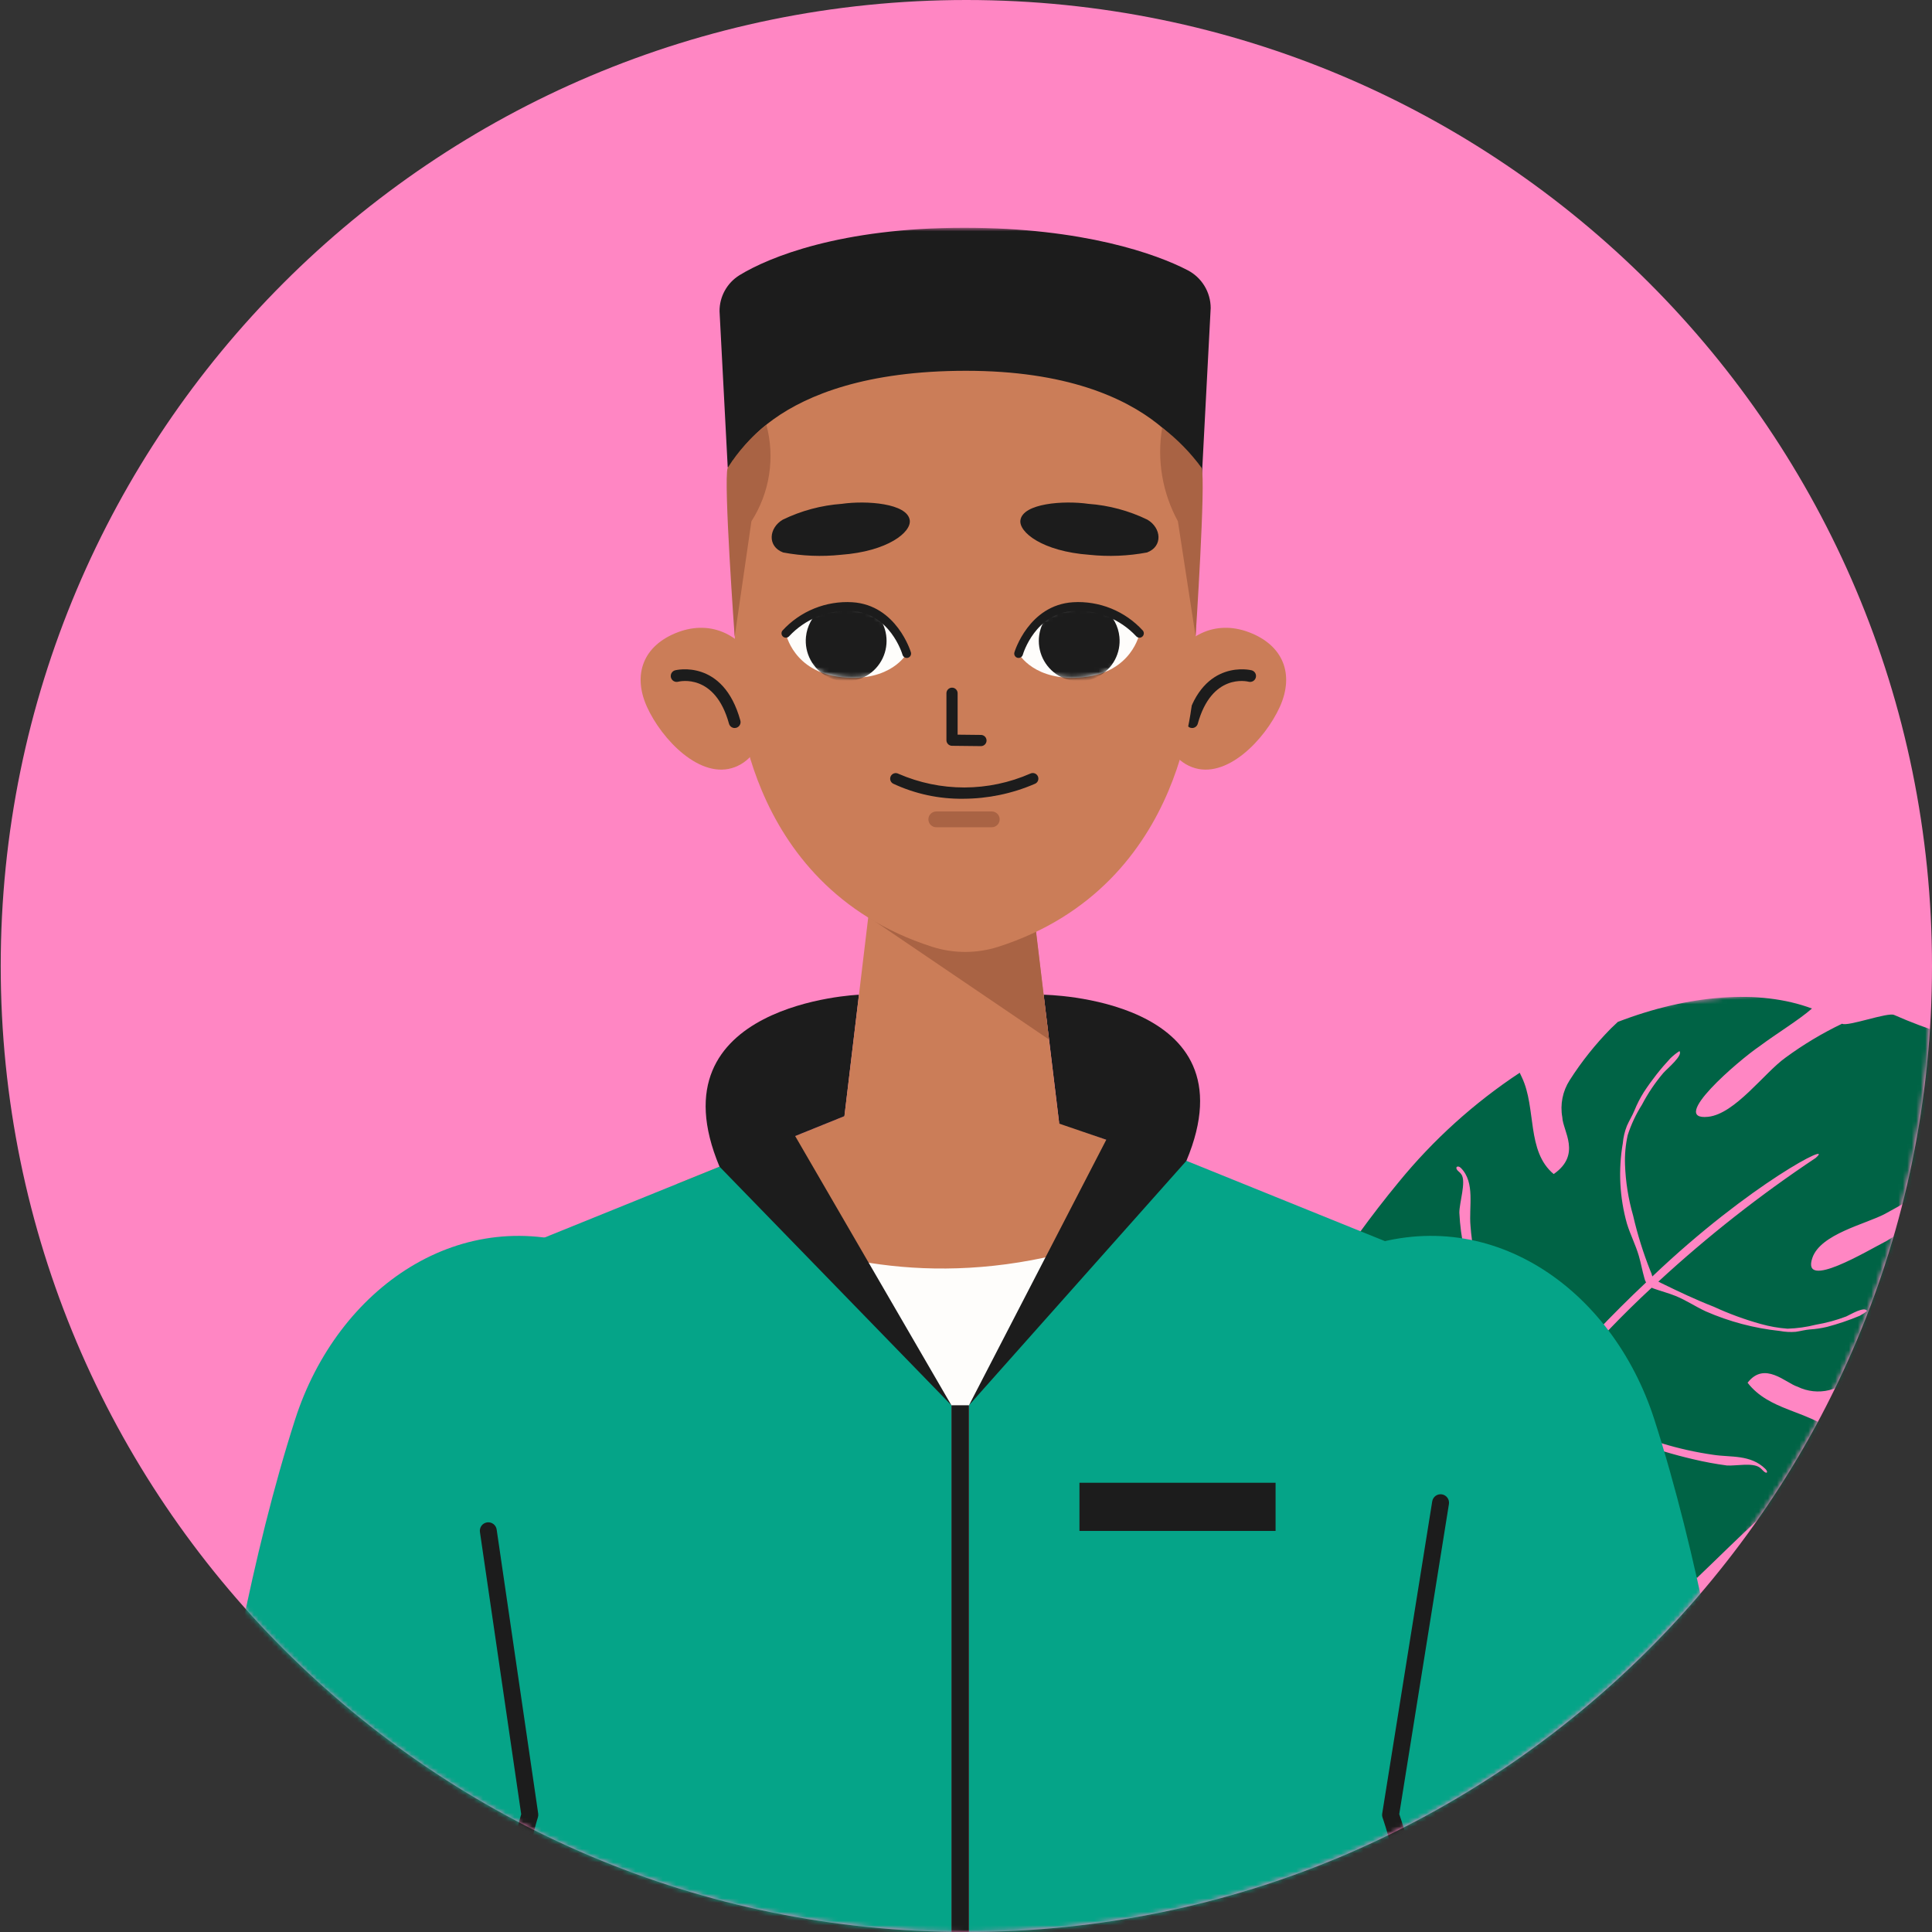
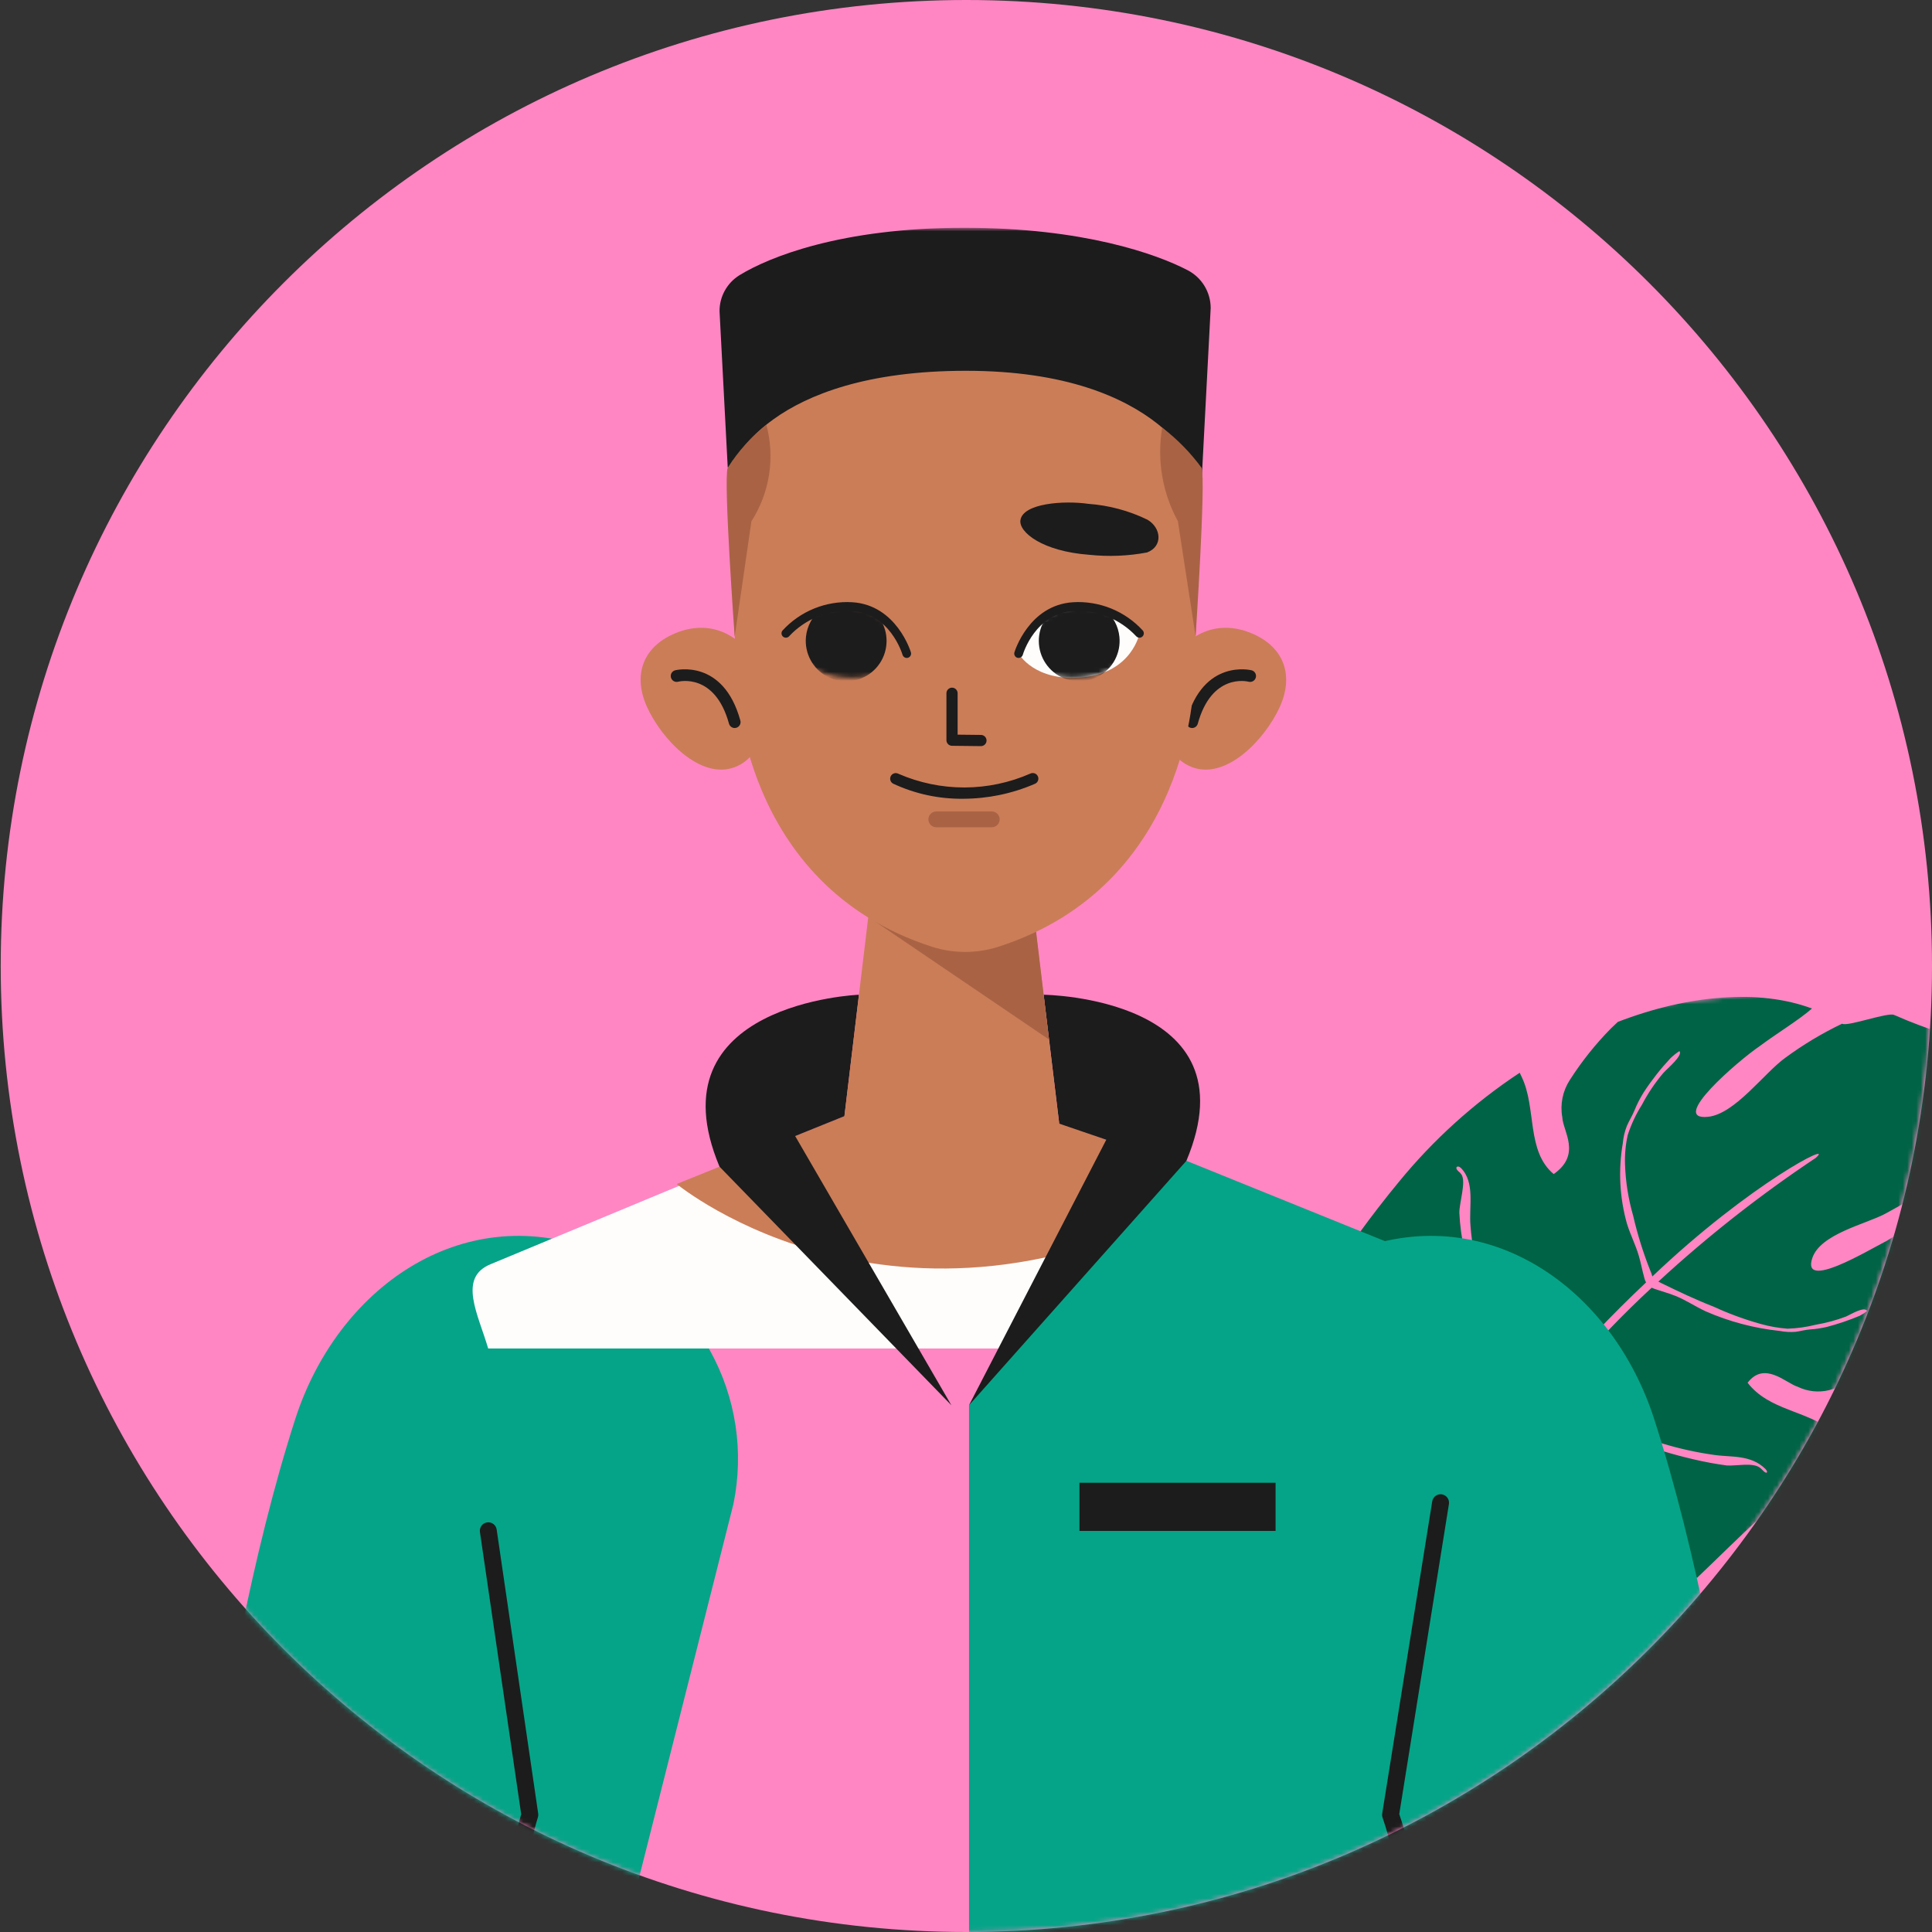
<svg xmlns="http://www.w3.org/2000/svg" width="430" height="430" viewBox="0 0 430 430" fill="none">
  <rect x="0" y="0" width="430" height="430" fill="#333333" stroke="none" />
  <path d="M215.08 430C333.777 430 430 333.741 430 215C430 96.259 333.777 0 215.08 0C96.383 0 0.16 96.259 0.16 215C0.16 333.741 96.383 430 215.08 430Z" fill="#FF86C3" />
  <mask id="mask0_1940_256" style="mask-type:luminance" maskUnits="userSpaceOnUse" x="0" y="0" width="430" height="430">
    <path d="M214.92 430C333.618 430 429.841 333.741 429.841 215C429.841 96.259 333.618 0 214.92 0C96.223 0 0 96.259 0 215C0 333.741 96.223 430 214.92 430Z" fill="white" />
  </mask>
  <g mask="url(#mask0_1940_256)">
    <mask id="mask1_1940_256" style="mask-type:luminance" maskUnits="userSpaceOnUse" x="268" y="215" width="191" height="168">
      <path d="M268.349 234.084L283.926 382.29L458.521 363.939L442.944 215.733L268.349 234.084Z" fill="white" />
    </mask>
    <g mask="url(#mask1_1940_256)">
      <path d="M325.517 336.391C326.468 335.802 327.535 335.426 328.645 335.288C329.962 335.775 331.151 336.555 332.124 337.568C333.967 339.799 335.645 342.162 337.144 344.637C338.416 346.609 351.016 360.31 352.622 356.27C347.514 353.138 341.831 349.297 338.782 343.802C337.074 340.566 334.737 337.703 331.907 335.382C330.028 333.904 328.758 333.13 327.337 333.655C332.946 325.316 339.063 317.33 345.652 309.741C351.215 314.226 356.814 318.63 363.828 320.827C368.086 322.439 372.449 323.761 376.885 324.786C379.348 325.373 381.839 325.834 384.349 326.168C386.346 326.304 390.056 325.469 391.635 326.618C391.872 326.792 392.09 326.989 392.287 327.207C393.252 328.274 393.656 327.64 392.898 326.917C389.611 323.68 385.172 324.387 381.364 323.797C377.462 323.242 373.609 322.384 369.84 321.229C365.972 320.021 362.263 318.356 358.79 316.267C354.632 313.949 350.943 310.875 347.913 307.202C348.372 306.704 348.834 306.205 349.297 305.706C355.016 298.978 361.132 292.599 367.612 286.602C367.763 286.672 367.925 286.734 368.082 286.798C369.673 287.367 371.358 287.805 372.923 288.431C375.274 289.386 377.364 290.809 379.645 291.866C384.887 294.158 390.45 295.629 396.14 296.228C397.302 296.45 398.489 296.514 399.669 296.418C400.733 296.266 401.761 295.973 402.814 295.889C404.101 295.81 405.379 295.62 406.633 295.321C409.109 294.667 411.538 293.843 413.901 292.855C414.488 292.555 415.043 292.195 415.555 291.78C414.941 290.667 411.862 292.578 410.911 293C408.724 293.834 406.46 294.449 404.151 294.837C402.09 295.357 399.979 295.655 397.854 295.724C395.836 295.574 393.839 295.222 391.891 294.675C388.313 293.679 384.82 292.398 381.446 290.843C377.428 289.277 373.604 287.459 369.807 285.606C369.57 285.491 369.331 285.356 369.094 285.246C380.022 275.172 391.725 265.973 404.094 257.734C408.8 253.636 389.544 263.353 367.756 284.098C367.651 283.67 367.505 283.252 367.319 282.852C365.729 278.856 364.446 274.745 363.48 270.554C362.415 266.854 361.809 263.038 361.676 259.19C361.595 256.988 361.797 254.784 362.277 252.633C363.047 250.252 364.113 247.979 365.451 245.865C366.776 243.33 368.381 240.951 370.236 238.772C371.109 237.809 374.658 234.864 373.78 233.945C373.061 234.41 372.39 234.945 371.776 235.541C369.592 237.878 367.613 240.399 365.862 243.076C365.042 244.38 364.339 245.753 363.763 247.182C363.288 248.331 362.603 249.418 362.095 250.58C361.606 251.818 361.3 253.12 361.184 254.445C360.152 260.407 360.466 266.525 362.105 272.349C362.861 274.81 364.031 277.054 364.747 279.503C365.224 281.124 365.522 282.865 365.995 284.495C366.064 284.823 366.188 285.137 366.362 285.423C358.679 292.65 351.424 300.32 344.634 308.394C344.795 307.503 345.777 306.675 346.428 305.775C342.209 303.299 338.545 299.979 335.665 296.022C333.135 292.763 331.154 289.111 329.802 285.212C328.436 281.214 327.591 277.056 327.288 272.842C326.886 268.59 328.383 263.233 325.155 259.96C324.419 259.21 323.567 259.84 324.677 260.758C324.91 260.948 325.114 261.17 325.284 261.419C326.343 263.055 324.797 267.645 324.804 269.919C324.936 272.697 325.302 275.458 325.897 278.175C326.87 282.835 328.397 287.362 330.448 291.659C333.356 298.898 338.92 303.738 344.39 308.66C337.742 316.532 331.283 324.967 325.359 333.6C325.984 331.3 324.825 330.278 322.282 328.743C319.069 326.897 315.464 325.838 311.763 325.656C305.347 325.218 299.503 321.684 294.623 318.172C290.994 322.195 309.278 327.135 311.532 327.655C314.446 327.949 317.323 328.537 320.119 329.41C320.95 329.773 323.105 330.94 323.524 331.824C324.1 333.018 323.435 334.745 323.769 335.951C317.04 345.837 311.073 356.22 305.919 367.011C304.841 369.136 303.835 371.251 302.899 373.355C299.178 371.635 295.457 369.911 291.735 368.182C288.298 363.849 285.459 359.072 283.296 353.981C285.602 355.09 288.236 355.312 290.695 354.604C294.186 353.42 300.025 350.401 300.643 344.035C301.375 337.138 293.548 340.583 289.687 341.099C286.045 341.429 282.397 340.528 279.327 338.539C277.782 324.113 281.948 309.483 289.115 295.686C293.383 296.588 296.85 299.827 300.392 301.207C303.863 302.765 307.623 303.571 311.427 303.574C314.383 303.398 315.761 302.375 317.798 298.281C312.339 297.13 305.702 297.228 301.4 293.924C298.613 291.923 296.205 289.438 294.293 286.588C299.463 278.41 305.144 270.565 311.302 263.102C319.001 253.674 328.083 245.466 338.238 238.758C338.413 239.131 338.575 239.477 338.722 239.783C341.994 246.646 339.697 256.235 345.802 261.307C352.067 256.944 347.826 251.717 347.719 248.67C347.202 245.814 347.786 242.868 349.354 240.427C352.003 236.274 355.081 232.411 358.538 228.902C359.052 228.397 359.56 227.916 360.075 227.441C375.869 221.369 391.575 220.092 403.285 224.464C400.275 227.096 395.531 229.936 391.614 232.861C386.99 235.991 371.23 249.498 380.163 248.564C386.174 247.932 392.658 238.769 397.403 235.39C401.354 232.486 405.568 229.959 409.99 227.842C411.155 228.564 420.204 225.222 421.581 225.899C429.016 229.174 436.789 231.621 444.759 233.196C444.774 233.213 444.764 233.247 444.787 233.247C440.758 240.088 438.137 247.665 437.076 255.533C436.895 256.939 430.181 262.208 430.375 263.588C426.877 265.989 423.247 268.191 419.503 270.185C415.147 272.476 405.225 274.64 403.382 279.937C400.789 287.396 415.785 278.267 419.872 276.206C423.252 274.081 426.818 272.268 430.527 270.79C429.749 282.476 424.864 294.02 418.579 304.725C418.153 304.956 417.701 305.216 417.253 305.445C414.008 307.052 410.629 308.372 407.155 309.391C404.78 309.98 402.274 309.712 400.077 308.635C397.453 307.823 392.741 302.846 388.955 307.753C393.764 313.956 402.03 313.871 407.888 318.55C408.135 318.76 408.437 318.997 408.745 319.232C403.753 325.807 398.177 331.917 392.087 337.488C387.2 341.886 382.505 346.616 377.716 351.173C374.638 349.743 371.74 347.953 369.083 345.84C364.741 342.558 362.582 336.84 360.031 332.102C356.965 334.392 356.508 335.823 357.338 338.429C358.704 341.842 360.745 344.945 363.337 347.552C365.852 350.305 369.881 352.785 372.377 356.144C364.147 363.957 354.405 370.002 343.752 373.908C340.49 372.406 337.733 369.99 335.818 366.952C333.971 363.817 332.734 355.966 327.483 359.399C322.554 362.689 323.532 368.923 324.828 372.091C325.857 374.367 327.641 376.219 329.876 377.332C324.639 378.145 319.345 378.545 314.045 378.53C311.124 377.178 308.205 375.825 305.29 374.471C306.526 370.537 307.464 367.896 307.664 367.443C312.863 356.677 318.829 346.3 325.517 336.391Z" fill="#006345" />
    </g>
    <mask id="mask2_1940_256" style="mask-type:luminance" maskUnits="userSpaceOnUse" x="26" y="50" width="382" height="1208">
      <path d="M407.163 50.693H26.716V1257.87H407.163V50.693Z" fill="white" />
    </mask>
    <g mask="url(#mask2_1940_256)">
      <path d="M368.208 315.951C387.381 375.659 393.896 459.632 393.896 459.632C395.926 470.988 393.471 482.689 387.047 492.27C380.624 501.851 370.734 508.564 359.461 510.995C348.188 513.426 336.411 511.385 326.613 505.302C316.814 499.218 309.758 489.568 306.932 478.384L270.648 334.798C268.231 323.138 270.078 310.997 275.854 300.585C281.63 290.173 290.951 282.182 302.12 278.064C331.137 267.37 358.761 286.501 368.208 315.954" fill="#05A488" />
      <path d="M394.048 462.109C401.283 510.329 405.241 560.261 407.111 589.131C407.322 592.366 406.889 595.61 405.837 598.675C404.785 601.74 403.134 604.566 400.982 606.988C398.829 609.41 396.217 611.381 393.296 612.785C390.376 614.188 387.207 614.998 383.971 615.167L353.128 616.763C347.158 617.073 341.282 615.185 336.61 611.456C331.937 607.727 328.792 602.415 327.767 596.524L306.613 474.89C305.559 468.821 305.8 462.597 307.322 456.628C308.844 450.659 311.611 445.08 315.442 440.257C319.273 435.434 324.081 431.476 329.55 428.645C335.018 425.813 341.024 424.172 347.173 423.828C358.351 423.218 369.355 426.807 378.026 433.892C386.697 440.976 392.41 451.045 394.045 462.125" fill="#05A488" />
      <path d="M65.673 315.951C46.5 375.659 39.985 459.632 39.985 459.632C37.928 471 40.369 482.723 46.791 492.325C53.214 501.926 63.115 508.655 74.404 511.089C85.694 513.523 97.487 511.472 107.293 505.369C117.099 499.267 124.15 489.59 126.956 478.384L163.224 334.798C165.642 323.139 163.796 310.999 158.021 300.587C152.247 290.176 142.929 282.183 131.761 278.064C102.747 267.37 75.12 286.501 65.673 315.954" fill="#05A488" />
-       <path d="M39.831 462.109C32.595 510.329 28.641 560.259 26.767 589.134C26.556 592.368 26.989 595.612 28.041 598.677C29.093 601.743 30.744 604.568 32.897 606.991C35.049 609.413 37.662 611.383 40.582 612.787C43.502 614.191 46.672 615 49.907 615.169L80.753 616.766C86.722 617.075 92.598 615.186 97.27 611.457C101.942 607.727 105.087 602.415 106.111 596.524L127.265 474.89C128.319 468.821 128.078 462.597 126.556 456.628C125.034 450.659 122.267 445.08 118.436 440.257C114.605 435.434 109.797 431.476 104.329 428.645C98.86 425.813 92.854 424.172 86.706 423.828C75.527 423.218 64.523 426.807 55.852 433.892C47.181 440.976 41.468 451.045 39.833 462.125" fill="#05A488" />
-       <path d="M208.736 239.998L109.232 281.354C101.831 284.349 106.411 292.469 108.655 300.133L138.262 493.77H290.486L320.64 301.128C322.812 293.269 327.049 285.07 319.373 282.34L208.736 239.998Z" fill="#FEFDFB" />
+       <path d="M208.736 239.998L109.232 281.354C101.831 284.349 106.411 292.469 108.655 300.133H290.486L320.64 301.128C322.812 293.269 327.049 285.07 319.373 282.34L208.736 239.998Z" fill="#FEFDFB" />
      <path d="M150.615 263.521C150.615 263.521 201.822 305.849 273.234 263.521L208.735 240.005L150.615 263.521Z" fill="#CB7D58" />
-       <path d="M171.494 255.071L211.754 312.769V493.768H135.426C135.426 493.768 95.146 481.674 117.928 403.929L100.387 283.863L171.494 255.071Z" fill="#05A488" />
      <path d="M255.935 255.071L215.675 312.769V493.768H292.006C292.006 493.768 332.285 481.674 309.504 403.929L327.058 283.856L255.935 255.071Z" fill="#05A488" />
      <path d="M191.175 221.394C191.175 221.394 144.871 223.233 160.143 259.662L211.751 312.767L176.977 252.849L187.947 248.415L191.175 221.394Z" fill="#1C1C1C" />
      <path d="M232.282 221.394C232.282 221.394 279.33 221.932 264.055 258.358L215.664 312.767L246.223 253.669L235.75 250.085L232.282 221.394Z" fill="#1C1C1C" />
-       <path d="M215.664 312.767H211.753V493.765H215.664V312.767Z" fill="#1C1C1C" />
      <path d="M125.142 488.993C124.867 488.994 124.595 488.934 124.345 488.818C124.095 488.702 123.875 488.532 123.698 488.321C113.357 475.976 108.785 457.334 110.469 434.412C111.24 424.036 113.094 413.769 116.001 403.779L106.822 341.008C106.781 340.761 106.789 340.508 106.847 340.264C106.905 340.02 107.01 339.79 107.158 339.588C107.306 339.385 107.492 339.214 107.707 339.085C107.921 338.956 108.159 338.87 108.407 338.834C108.655 338.798 108.908 338.811 109.15 338.874C109.393 338.937 109.62 339.047 109.82 339.199C110.019 339.351 110.186 339.541 110.311 339.758C110.436 339.975 110.516 340.215 110.547 340.464L119.787 403.658C119.827 403.942 119.803 404.232 119.715 404.505C119.545 405.035 103.041 457.791 126.579 485.902C126.809 486.177 126.956 486.511 127.002 486.867C127.049 487.222 126.993 487.583 126.842 487.908C126.691 488.232 126.45 488.507 126.148 488.7C125.846 488.892 125.495 488.995 125.137 488.995" fill="#1C1C1C" />
      <path d="M307.321 482.713C306.975 482.712 306.636 482.616 306.341 482.435C306.047 482.254 305.807 481.995 305.65 481.687C305.492 481.379 305.422 481.033 305.448 480.688C305.473 480.343 305.593 480.011 305.794 479.73C324.707 453.381 307.89 405.047 307.718 404.561C307.613 404.263 307.584 403.943 307.635 403.631L318.766 334.157C318.845 333.664 319.116 333.222 319.521 332.929C319.925 332.636 320.43 332.516 320.923 332.595C321.416 332.674 321.858 332.946 322.15 333.35C322.443 333.755 322.563 334.259 322.484 334.753L311.429 403.759C313.283 409.179 328.126 455.079 308.855 481.92C308.681 482.164 308.451 482.362 308.184 482.499C307.918 482.636 307.623 482.707 307.324 482.706" fill="#1C1C1C" />
      <path d="M283.902 330.014H240.25V340.735H283.902V330.014Z" fill="#1C1C1C" />
      <path d="M161.966 104.017L160.146 69.259C160.139 67.654 160.544 66.075 161.323 64.672C162.101 63.269 163.227 62.089 164.592 61.246C171.167 57.215 187.156 50.693 214.61 50.693C241.115 50.693 257.415 56.543 264.31 60.131C265.858 60.927 267.156 62.133 268.064 63.618C268.973 65.103 269.455 66.809 269.459 68.549L267.483 106.266L161.966 104.017Z" fill="#1C1C1C" />
      <path d="M168.756 148.74C172.015 155.951 171.218 167.823 163.548 170.737C155.878 173.651 147.25 164.529 143.993 157.319C140.735 150.11 143.178 143.633 150.846 140.722C158.513 137.81 165.498 141.53 168.756 148.74Z" fill="#CB7D58" />
      <path d="M163.517 162.034C163.229 162.034 162.949 161.939 162.72 161.764C162.491 161.589 162.326 161.344 162.25 161.066C159.138 149.783 151.28 151.64 150.937 151.727C150.6 151.816 150.241 151.768 149.94 151.592C149.638 151.417 149.419 151.129 149.33 150.791C149.241 150.454 149.289 150.095 149.465 149.793C149.64 149.492 149.928 149.272 150.266 149.183C150.371 149.156 160.962 146.507 164.779 160.368C164.825 160.534 164.838 160.708 164.817 160.879C164.795 161.051 164.741 161.216 164.655 161.366C164.57 161.516 164.456 161.648 164.32 161.754C164.184 161.861 164.028 161.939 163.861 161.985C163.747 162.017 163.629 162.034 163.51 162.034" fill="#1C1C1C" />
      <path d="M260.083 148.74C256.825 155.951 257.62 167.823 265.29 170.737C272.96 173.651 281.588 164.529 284.848 157.319C288.108 150.11 285.663 143.633 277.995 140.722C270.327 137.81 263.34 141.53 260.083 148.74Z" fill="#CB7D58" />
      <path d="M265.324 162.036C265.206 162.036 265.087 162.02 264.973 161.987C264.807 161.941 264.651 161.863 264.515 161.757C264.378 161.651 264.264 161.519 264.179 161.369C264.094 161.218 264.039 161.053 264.018 160.882C263.997 160.71 264.009 160.536 264.055 160.37C267.872 146.507 278.464 149.158 278.569 149.185C278.906 149.274 279.194 149.494 279.37 149.795C279.545 150.097 279.594 150.456 279.505 150.793C279.416 151.131 279.196 151.419 278.895 151.594C278.593 151.77 278.235 151.819 277.897 151.73C277.548 151.64 269.695 149.795 266.587 161.069C266.511 161.347 266.346 161.592 266.117 161.767C265.888 161.942 265.608 162.036 265.32 162.036" fill="#1C1C1C" />
      <path d="M194.755 191.545L186.091 263.805H237.414L228.551 190.795L194.755 191.545Z" fill="#CB7D58" />
      <path d="M193.597 204.297L233.476 231.362L229.119 195.012L193.597 204.297Z" fill="#A96344" />
      <path d="M214.821 73.541C186.942 73.541 162.322 83.279 162.322 109.89L163.927 151.674C163.927 151.674 164.505 196.949 207.462 210.725C212.249 212.251 217.391 212.251 222.178 210.725C265.137 196.951 265.712 151.676 265.712 151.676L267.318 110.367C267.318 83.756 242.691 73.543 214.819 73.543" fill="#CB7D58" />
      <path d="M218.321 166.063H218.308L211.878 165.991C211.55 165.988 211.237 165.855 211.006 165.622C210.775 165.389 210.645 165.074 210.645 164.746V154.296C210.645 153.966 210.776 153.649 211.009 153.415C211.243 153.181 211.56 153.05 211.89 153.05C212.221 153.05 212.538 153.181 212.771 153.415C213.005 153.649 213.136 153.966 213.136 154.296V163.512L218.335 163.57C218.665 163.572 218.981 163.705 219.214 163.94C219.446 164.175 219.576 164.493 219.574 164.823C219.572 165.154 219.439 165.47 219.204 165.703C218.969 165.935 218.652 166.065 218.321 166.063Z" fill="#1C1C1C" />
-       <path d="M201.806 145.465C201.806 145.465 198.614 135.914 189.634 135.009C186.888 134.824 184.135 135.264 181.583 136.297C179.031 137.329 176.746 138.926 174.899 140.968C174.899 140.968 176.547 149.636 187.436 150.733C198.325 151.83 201.802 145.465 201.802 145.465" fill="#FEFDFB" />
    </g>
    <mask id="mask3_1940_256" style="mask-type:luminance" maskUnits="userSpaceOnUse" x="174" y="134" width="28" height="17">
      <path d="M174.901 140.968C174.901 140.968 176.549 149.633 187.438 150.731C198.327 151.828 201.802 145.465 201.802 145.465C201.802 145.465 198.609 135.914 189.63 135.007C189.089 134.952 188.546 134.924 188.002 134.924C185.524 135.001 183.086 135.576 180.835 136.615C178.583 137.653 176.564 139.135 174.896 140.971" fill="white" />
    </mask>
    <g mask="url(#mask3_1940_256)">
      <path d="M179.381 141.737C179.202 143.507 179.553 145.29 180.388 146.861C181.223 148.432 182.504 149.721 184.071 150.563C185.638 151.405 187.419 151.764 189.189 151.594C190.96 151.423 192.64 150.732 194.018 149.606C195.395 148.48 196.408 146.971 196.928 145.27C197.449 143.569 197.453 141.751 196.94 140.047C196.428 138.343 195.422 136.83 194.05 135.698C192.678 134.566 191.001 133.866 189.231 133.687C188.056 133.569 186.869 133.682 185.738 134.023C184.607 134.363 183.554 134.923 182.639 135.67C181.724 136.418 180.966 137.338 180.406 138.379C179.847 139.42 179.499 140.561 179.381 141.737Z" fill="#1C1C1C" />
    </g>
    <mask id="mask4_1940_256" style="mask-type:luminance" maskUnits="userSpaceOnUse" x="26" y="50" width="382" height="1208">
      <path d="M407.163 50.693H26.716V1257.87H407.163V50.693Z" fill="white" />
    </mask>
    <g mask="url(#mask4_1940_256)">
      <path d="M201.806 146.44C201.596 146.439 201.392 146.371 201.224 146.245C201.055 146.119 200.932 145.942 200.873 145.741C200.763 145.365 198.063 136.516 189.574 135.981C186.984 135.84 184.394 136.269 181.988 137.238C179.582 138.208 177.418 139.694 175.649 141.591C175.482 141.785 175.246 141.905 174.991 141.927C174.737 141.948 174.484 141.869 174.287 141.705C174.091 141.542 173.966 141.308 173.941 141.053C173.915 140.799 173.991 140.545 174.151 140.346C176.109 138.204 178.521 136.526 181.21 135.434C183.899 134.343 186.798 133.865 189.695 134.037C199.563 134.657 202.711 145.089 202.74 145.194C202.776 145.318 202.787 145.447 202.772 145.575C202.758 145.702 202.718 145.826 202.656 145.938C202.593 146.05 202.509 146.149 202.408 146.229C202.307 146.308 202.192 146.367 202.068 146.402C201.979 146.427 201.887 146.44 201.795 146.44" fill="#1C1C1C" />
      <path d="M226.719 145.465C226.719 145.465 229.911 135.914 238.891 135.009C241.637 134.824 244.39 135.264 246.942 136.297C249.495 137.329 251.78 138.926 253.626 140.968C253.626 140.968 251.979 149.636 241.089 150.733C230.2 151.83 226.723 145.465 226.723 145.465" fill="#FEFDFB" />
    </g>
    <mask id="mask5_1940_256" style="mask-type:luminance" maskUnits="userSpaceOnUse" x="226" y="134" width="28" height="17">
      <path d="M238.892 135.009C229.912 135.905 226.72 145.468 226.72 145.468C226.72 145.468 230.192 151.833 241.086 150.733C251.98 149.633 253.623 140.971 253.623 140.971C251.955 139.135 249.935 137.654 247.683 136.615C245.431 135.576 242.993 135.001 240.515 134.924C239.971 134.924 239.428 134.952 238.887 135.007" fill="white" />
    </mask>
    <g mask="url(#mask5_1940_256)">
      <path d="M249.145 141.737C249.324 143.507 248.973 145.29 248.138 146.861C247.304 148.432 246.022 149.721 244.455 150.563C242.888 151.405 241.107 151.764 239.337 151.594C237.566 151.423 235.886 150.732 234.509 149.606C233.131 148.48 232.118 146.971 231.598 145.27C231.078 143.569 231.073 141.751 231.586 140.047C232.098 138.343 233.104 136.83 234.476 135.698C235.848 134.566 237.525 133.866 239.295 133.688C240.47 133.569 241.657 133.683 242.788 134.023C243.919 134.364 244.972 134.924 245.887 135.671C246.801 136.418 247.56 137.339 248.119 138.38C248.678 139.42 249.027 140.561 249.145 141.737Z" fill="#1C1C1C" />
    </g>
    <mask id="mask6_1940_256" style="mask-type:luminance" maskUnits="userSpaceOnUse" x="26" y="50" width="382" height="1208">
      <path d="M407.163 50.693H26.716V1257.87H407.163V50.693Z" fill="white" />
    </mask>
    <g mask="url(#mask6_1940_256)">
      <path d="M226.719 146.44C226.626 146.44 226.534 146.427 226.446 146.402C226.322 146.367 226.206 146.308 226.105 146.229C226.005 146.149 225.92 146.05 225.858 145.938C225.796 145.826 225.756 145.702 225.742 145.575C225.727 145.447 225.738 145.318 225.774 145.194C225.803 145.089 228.951 134.668 238.817 134.037C241.714 133.863 244.614 134.34 247.304 135.431C249.993 136.523 252.405 138.202 254.363 140.346C254.523 140.545 254.598 140.799 254.573 141.054C254.547 141.308 254.423 141.542 254.226 141.705C254.03 141.869 253.777 141.948 253.522 141.927C253.268 141.905 253.032 141.785 252.865 141.591C251.091 139.7 248.926 138.218 246.521 137.249C244.116 136.28 241.529 135.846 238.94 135.979C230.453 136.512 227.746 145.36 227.643 145.739C227.584 145.94 227.46 146.117 227.292 146.243C227.124 146.369 226.92 146.437 226.71 146.437" fill="#1C1C1C" />
      <path d="M214.39 177.776C209.002 177.846 203.668 176.698 198.786 174.417C198.641 174.34 198.512 174.236 198.408 174.111C198.303 173.985 198.224 173.84 198.176 173.683C198.127 173.527 198.11 173.363 198.125 173.2C198.14 173.037 198.187 172.878 198.263 172.734C198.339 172.589 198.443 172.46 198.569 172.356C198.694 172.251 198.84 172.172 198.996 172.123C199.152 172.075 199.316 172.058 199.479 172.073C199.642 172.087 199.8 172.134 199.945 172.211C204.582 174.232 209.586 175.272 214.644 175.265C219.701 175.257 224.703 174.203 229.333 172.168C229.485 172.097 229.649 172.057 229.816 172.051C229.984 172.045 230.15 172.073 230.307 172.133C230.463 172.192 230.606 172.283 230.726 172.399C230.847 172.515 230.943 172.654 231.009 172.808C231.074 172.962 231.108 173.128 231.109 173.295C231.109 173.463 231.076 173.628 231.011 173.783C230.946 173.937 230.85 174.077 230.73 174.193C230.61 174.31 230.468 174.401 230.312 174.461C225.284 176.635 219.867 177.762 214.39 177.776Z" fill="#1C1C1C" />
-       <path d="M187.368 112.138C182.8 112.467 178.337 113.663 174.217 115.663C171.097 117.498 170.734 121.618 174.3 122.962C178.537 123.757 182.866 123.931 187.153 123.479C197.621 122.714 202.88 118.422 202.479 115.764C201.913 112.026 192.895 111.352 187.368 112.138Z" fill="#1C1C1C" />
      <path d="M242.227 112.138C246.794 112.467 251.257 113.663 255.377 115.663C258.498 117.498 258.861 121.618 255.294 122.962C251.058 123.757 246.728 123.931 242.442 123.479C231.973 122.714 226.714 118.422 227.115 115.764C227.681 112.026 236.697 111.352 242.227 112.138Z" fill="#1C1C1C" />
      <path d="M220.737 184.118H208.386C207.92 184.118 207.474 183.933 207.144 183.604C206.815 183.274 206.63 182.827 206.63 182.361C206.63 181.895 206.815 181.449 207.144 181.119C207.474 180.79 207.92 180.604 208.386 180.604H220.737C221.203 180.604 221.65 180.79 221.979 181.119C222.309 181.449 222.494 181.895 222.494 182.361C222.494 182.827 222.309 183.274 221.979 183.604C221.65 183.933 221.203 184.118 220.737 184.118Z" fill="#A96344" />
      <path d="M267.112 106.266C267.112 106.266 259.431 82.526 215.008 82.526C170.584 82.526 162.749 104.008 162.749 104.008L167.253 74.121L212.615 59.065L263.262 73.539L267.112 106.266Z" fill="#1C1C1C" />
      <path d="M170.568 94.537C171.542 98.151 171.75 101.929 171.177 105.628C170.605 109.327 169.265 112.865 167.244 116.015L163.516 141.712C163.516 141.712 160.998 107.027 161.949 104.143C164.256 100.475 167.171 97.226 170.568 94.537Z" fill="#A96344" />
      <path d="M258.668 95.18C257.457 102.318 258.687 109.655 262.158 116.008L266.103 141.625C266.103 141.625 268.402 107.021 267.446 104.138C264.966 100.746 262.008 97.729 258.668 95.18Z" fill="#A96344" />
    </g>
  </g>
</svg>